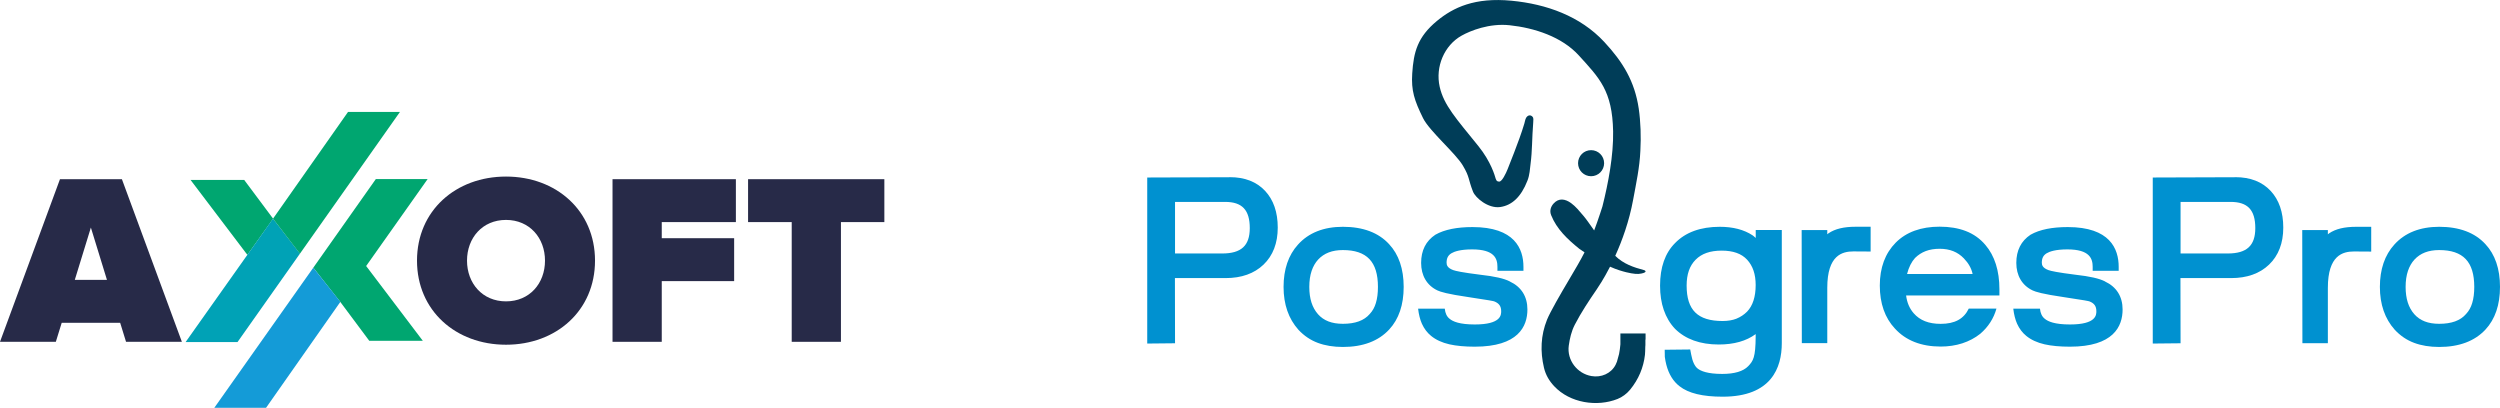
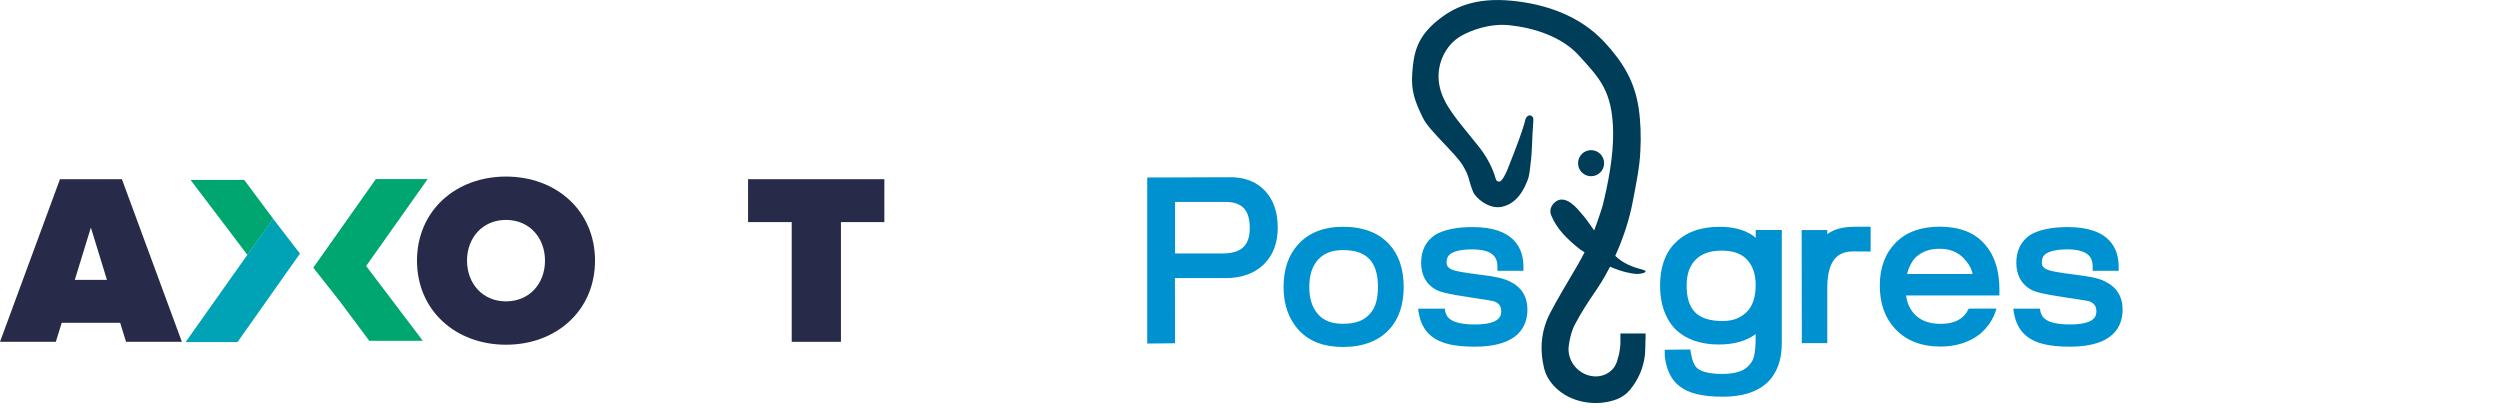
<svg xmlns="http://www.w3.org/2000/svg" id="_Слой_2" viewBox="0 0 446.88 72.89">
  <defs>
    <style>.cls-1{fill:#272a48;}.cls-2{fill:#0091d0;}.cls-3{fill:#00a2b6;}.cls-4{fill:#149bd7;}.cls-5{fill:#00a670;}.cls-6{fill:#003d58;}</style>
  </defs>
  <g id="_Слой_1-2">
    <g>
      <path class="cls-2" d="M219.84,31.68l-14.77,.05v29.68l4.97-.05-.02-11.65h9.06c2.83,0,5.11-.81,6.78-2.41,1.68-1.61,2.54-3.84,2.54-6.61s-.76-4.96-2.26-6.57c-1.52-1.63-3.64-2.45-6.3-2.45h0Zm3.56,9.09h0c0,3.14-1.52,4.54-4.93,4.54h-8.43v-9.22h8.95c3.05,0,4.41,1.44,4.41,4.69h0Zm16.64-.23c-3.42,0-6.12,1.07-8.02,3.18-1.71,1.88-2.58,4.43-2.58,7.56s.89,5.69,2.66,7.67c.99,1.06,2.15,1.85,3.47,2.34,1.28,.48,2.78,.73,4.47,.73,3.58,0,6.36-1.05,8.28-3.12,1.72-1.85,2.59-4.41,2.59-7.62s-.88-5.8-2.61-7.64c-1.89-2.06-4.67-3.1-8.26-3.1h0Zm-6,10.74h0c0-1.08,.14-2.04,.42-2.87,.27-.79,.66-1.47,1.16-2.01,1.06-1.14,2.51-1.7,4.42-1.7,4.28,0,6.27,2.09,6.27,6.58,0,1.1-.12,2.08-.37,2.89-.23,.77-.58,1.4-1.09,1.95-1.02,1.19-2.6,1.76-4.81,1.76-1.97,0-3.42-.56-4.44-1.71-1.05-1.19-1.56-2.79-1.56-4.89h0Zm35.85-.97c-1.02-.53-2.75-.92-5.28-1.2-3.2-.4-4.42-.67-4.85-.83-1.04-.39-1.18-.89-1.18-1.33,0-.8,.27-1.32,.87-1.68,.52-.31,1.59-.69,3.7-.69,4.01,0,4.52,1.67,4.52,3.12v.71h4.65v-.71c0-3.24-1.58-7.11-9.1-7.11-1.4,0-2.65,.11-3.73,.33-1.12,.23-2.08,.56-2.92,1.04-1.69,1.12-2.54,2.81-2.54,5.04s1.01,4.02,2.93,4.92c.52,.24,1.67,.63,5.67,1.21,3.68,.54,4.35,.7,4.46,.74,.87,.34,1.25,.87,1.25,1.76,0,.65,0,2.37-4.72,2.37-2.72,0-3.92-.53-4.49-1.01-.51-.39-.79-1-.87-1.81h-4.77c.12,1.03,.35,1.95,.68,2.69,.4,.89,.96,1.62,1.64,2.17,.85,.7,1.96,1.21,3.28,1.51,1.24,.28,2.76,.42,4.52,.42,7.78,0,9.42-3.62,9.42-6.65,0-2.32-1.1-4.05-3.14-5h0Zm106.4,0c-1.02-.53-2.75-.92-5.28-1.2-3.2-.4-4.42-.67-4.85-.83-1.04-.39-1.18-.89-1.18-1.33,0-.8,.27-1.32,.87-1.68,.52-.31,1.59-.69,3.7-.69,4.01,0,4.52,1.67,4.52,3.12v.71h4.65v-.71c0-3.24-1.58-7.11-9.1-7.11-1.39,0-2.65,.11-3.74,.33-1.12,.23-2.08,.56-2.92,1.04-1.69,1.12-2.54,2.81-2.54,5.04s1.01,4.02,2.93,4.92c.52,.24,1.67,.63,5.67,1.21,3.68,.54,4.35,.7,4.46,.74,.88,.34,1.25,.87,1.25,1.76,0,.65,0,2.37-4.72,2.37-2.72,0-3.92-.53-4.49-1.01-.51-.39-.79-1-.87-1.81h-4.77c.12,1.03,.35,1.95,.68,2.69,.4,.89,.96,1.62,1.64,2.17,.85,.7,1.96,1.21,3.28,1.51,1.23,.28,2.76,.42,4.52,.42,7.78,0,9.42-3.62,9.42-6.65,0-2.32-1.1-4.05-3.14-5h0Zm-62.47-7.79c-.23-.22-.41-.36-.55-.46-1.53-1.01-3.5-1.52-5.86-1.52-3.44,0-6.13,.99-7.99,2.91-1.78,1.78-2.68,4.34-2.68,7.61,0,1.6,.22,3.06,.66,4.33,.45,1.3,1.11,2.43,2.01,3.38,1.87,1.86,4.5,2.81,7.82,2.81,2.71,0,4.92-.62,6.6-1.86v.44c-.02,3.73-.44,4.36-1.34,5.3-.88,.91-2.44,1.38-4.64,1.38-2.63,0-3.84-.52-4.39-.96-.53-.41-.93-1.27-1.15-2.48l-.18-.93-4.56,.05,.02,1.27c.06,.5,.16,.96,.27,1.41,.43,1.67,1.22,2.96,2.36,3.84,1.6,1.26,4.12,1.87,7.71,1.87,8.74,0,10.57-5.2,10.57-9.57v-20.23h-4.66v1.4h-.01Zm-3.41,14.44h0c-.71,.28-1.54,.42-2.49,.42-4.45,0-6.43-1.95-6.43-6.33,0-2.02,.52-3.53,1.61-4.63,1.08-1.09,2.6-1.62,4.65-1.62s3.54,.53,4.55,1.62c1.03,1.12,1.53,2.6,1.53,4.53,0,2.1-.52,3.71-1.54,4.76-.55,.55-1.18,.96-1.87,1.24h0Zm16.44-15.26c-.08,.06-.15,.12-.22,.18v-.76h-4.58l.03,20.22h4.55v-9.9c0-5.83,2.67-6.5,4.68-6.5,.54,0,3.07,.02,3.07,.02v-4.43h-2.68c-2.1,0-3.67,.37-4.85,1.17h0Zm25.07,13.47c-.89,1.84-2.5,2.72-5.02,2.72-2.14,0-3.71-.62-4.82-1.89-.75-.86-1.2-1.91-1.36-3.19h16.68v-1.11c0-3.31-.85-5.98-2.51-7.92-.94-1.11-2.12-1.95-3.5-2.48-1.34-.52-2.91-.78-4.67-.78-3.33,0-5.98,.96-7.86,2.86-1.88,1.9-2.84,4.47-2.84,7.66s.91,5.78,2.7,7.69c1.95,2.14,4.71,3.22,8.19,3.22,1.38,0,2.68-.2,3.86-.58,1.19-.39,2.26-.95,3.2-1.7,1.44-1.23,2.41-2.75,2.9-4.5h-4.96Zm-9.6-9.06h0c.56-.55,1.2-.96,1.91-1.23,.73-.28,1.57-.41,2.5-.41,1.79,0,3.21,.56,4.32,1.72,.83,.86,1.35,1.78,1.56,2.79h-11.72c.31-1.21,.8-2.18,1.43-2.87h0Z" />
      <path class="cls-6" d="M294.15,60.71v-1.1h-4.5v1.13s0,.61,0,.81c-.01,.3-.17,1.46-.24,1.73-.13,.49-.3,1.07-.38,1.38-.07,.19-.15,.37-.24,.55-.81,1.57-2.58,2.32-4.32,2.01-2.54-.44-4.4-2.84-4.05-5.43,.18-1.3,.48-2.59,1.08-3.75,1.13-2.19,2.51-4.26,3.9-6.29,.26-.39,1.25-1.83,2.4-4.08,1.19,.54,2.23,.83,2.92,1,1.27,.3,2.04,.37,2.65,.23,.07-.02,.63-.1,.77-.33,.05-.08-.08-.24-.24-.28-1.89-.5-3.73-1.12-5.17-2.56,1.22-2.69,2.48-6.12,3.2-10.04,.53-2.88,1.16-5.75,1.29-8.73,.14-2.47,.05-5.22-.29-7.54-.72-4.89-2.85-8.36-6.16-11.92-4.31-4.64-10.35-6.77-16.57-7.37-6.59-.63-10.42,1.2-13.34,3.61-3.48,2.88-4.17,5.56-4.42,9.39-.2,3.07,.38,4.82,1.93,7.98,1.13,2.3,5.81,6.27,7.11,8.47,1.26,2.11,.92,2.37,1.82,4.67,.45,1.14,2.74,3.05,4.85,2.76,2.08-.29,3.74-1.78,4.88-4.71,.42-1.07,.44-2.09,.56-3,.32-2.44,.24-4.44,.48-7.47,.03-.33,.06-.74-.09-.92-.41-.5-.95-.29-1.2,.18-.16,.3-.2,.67-.3,1-.95,3.21-2.91,7.87-2.99,8.15-.3,.76-1.02,2.27-1.52,2.22-.26-.03-.46-.03-.61-.52-.15-.52-.83-3.01-3.08-5.81-4-4.95-6.19-7.33-6.93-10.61-.81-3.59,.82-7.41,3.9-9.14,1.6-.9,4.97-2.25,8.58-1.87,4.43,.47,9.36,2.05,12.41,5.42,3.64,4.01,5.98,6.28,6.11,13.56,.08,4.29-.87,9.27-1.91,13.41-.13,.41-.27,.83-.41,1.26-.38,1.15-.73,2.14-1.07,3.03-.1-.14-.27-.39-.33-.47-.55-.77-1.04-1.5-1.6-2.16-.68-.8-1.36-1.65-2.2-2.26-1.06-.76-2.19-.95-3.12,.08-.46,.51-.77,1.25-.44,2.08,.99,2.48,2.91,4.3,5.03,6.01,.11,.09,.49,.35,.94,.64-.75,1.47-1.59,2.89-2.71,4.78-1.59,2.68-3.41,5.82-4,7.27-1.12,2.79-1.23,5.66-.54,8.58,.3,1.27,.93,2.34,1.82,3.29,2.83,3.02,7.66,3.74,11.32,2.29,.85-.33,1.68-.96,2.26-1.67,1.52-1.86,2.39-3.96,2.65-6.23,.03-.24,.05-.9,.06-1.48,0-.11,.02-.2,.02-.26,0-.25,0-.98,0-.98h0Zm-7.41-31.54c0,1.29-1.04,2.33-2.33,2.33s-2.33-1.04-2.33-2.33,1.04-2.33,2.33-2.33,2.33,1.04,2.33,2.33h0Z" />
-       <path class="cls-2" d="M399.58,31.68l-14.77,.05v29.68l4.97-.05-.02-11.65h9.06c2.83,0,5.11-.81,6.78-2.41,1.68-1.61,2.54-3.84,2.54-6.61s-.76-4.96-2.26-6.57c-1.52-1.63-3.64-2.45-6.3-2.45h0Zm3.56,9.09h0c0,3.14-1.52,4.54-4.93,4.54h-8.43v-9.22h8.95c3.05,0,4.41,1.44,4.41,4.69h0Zm32.87-.23c-3.42,0-6.12,1.07-8.02,3.18-1.71,1.88-2.58,4.43-2.58,7.56s.89,5.69,2.66,7.67c.99,1.06,2.15,1.85,3.47,2.34,1.28,.48,2.78,.73,4.47,.73,3.58,0,6.36-1.05,8.28-3.12,1.72-1.85,2.59-4.41,2.59-7.62s-.88-5.8-2.61-7.64c-1.89-2.06-4.67-3.1-8.26-3.1h0Zm-6,10.74h0c0-1.08,.14-2.04,.42-2.87,.27-.79,.66-1.47,1.16-2.01,1.06-1.14,2.5-1.7,4.42-1.7,4.28,0,6.27,2.09,6.27,6.58,0,1.1-.12,2.08-.37,2.89-.23,.77-.58,1.4-1.09,1.95-1.02,1.19-2.6,1.76-4.81,1.76-1.97,0-3.42-.56-4.44-1.71-1.05-1.19-1.56-2.79-1.56-4.89h0Zm-13.68-9.57c-.08,.06-.15,.12-.22,.18v-.76h-4.58l.03,20.22h4.55v-9.9c0-5.83,2.67-6.5,4.68-6.5,.54,0,3.07,.02,3.07,.02v-4.43h-2.68c-2.1,0-3.67,.37-4.85,1.17h0Z" />
    </g>
    <g>
      <path class="cls-1" d="M16.25,40.66l-2.88,9.37h5.75s-2.88-9.37-2.88-9.37h0Zm6.28,20.44l-1.05-3.4H11.03s-1.05,3.4-1.05,3.4H0s10.72-29.07,10.72-29.07h11.07s10.72,29.07,10.72,29.07h-9.98Z" />
      <path class="cls-1" d="M97.42,46.59c0-4.05-2.75-7.28-6.97-7.28s-6.97,3.22-6.97,7.28c0,4.05,2.75,7.28,6.97,7.28s6.97-3.22,6.97-7.28h0Zm-22.88,0c0-8.93,6.93-15.03,15.91-15.03,8.98,0,15.91,6.1,15.91,15.03,0,8.93-6.93,15.03-15.91,15.03-8.98,0-15.91-6.1-15.91-15.03h0Z" />
-       <polygon class="cls-1" points="109.49 61.1 109.49 32.03 131.54 32.03 131.54 39.7 118.29 39.7 118.29 42.58 131.23 42.58 131.23 50.25 118.29 50.25 118.29 61.1 109.49 61.1 109.49 61.1" />
      <polygon class="cls-1" points="141.52 61.1 141.52 39.7 133.72 39.7 133.72 32.03 158.08 32.03 158.08 39.7 150.32 39.7 150.32 61.1 141.52 61.1 141.52 61.1" />
      <polygon class="cls-5" points="34.06 32.16 43.65 32.16 48.82 39.09 44.22 45.56 34.06 32.16 34.06 32.16" />
      <polygon class="cls-5" points="65.45 47.55 76.44 32.01 67.18 32.01 56 47.85 60.86 54.01 66.01 60.92 75.58 60.92 65.45 47.55 65.45 47.55" />
-       <polygon class="cls-4" points="56 47.85 38.31 72.89 47.56 72.89 60.84 53.96 56 47.85 56 47.85" />
      <polygon class="cls-3" points="48.8 39.08 53.62 45.33 42.46 61.14 33.18 61.14 48.8 39.08 48.8 39.08" />
-       <polygon class="cls-5" points="48.8 39.09 62.21 20.01 71.49 20.01 53.61 45.35 48.8 39.09 48.8 39.09" />
    </g>
  </g>
</svg>